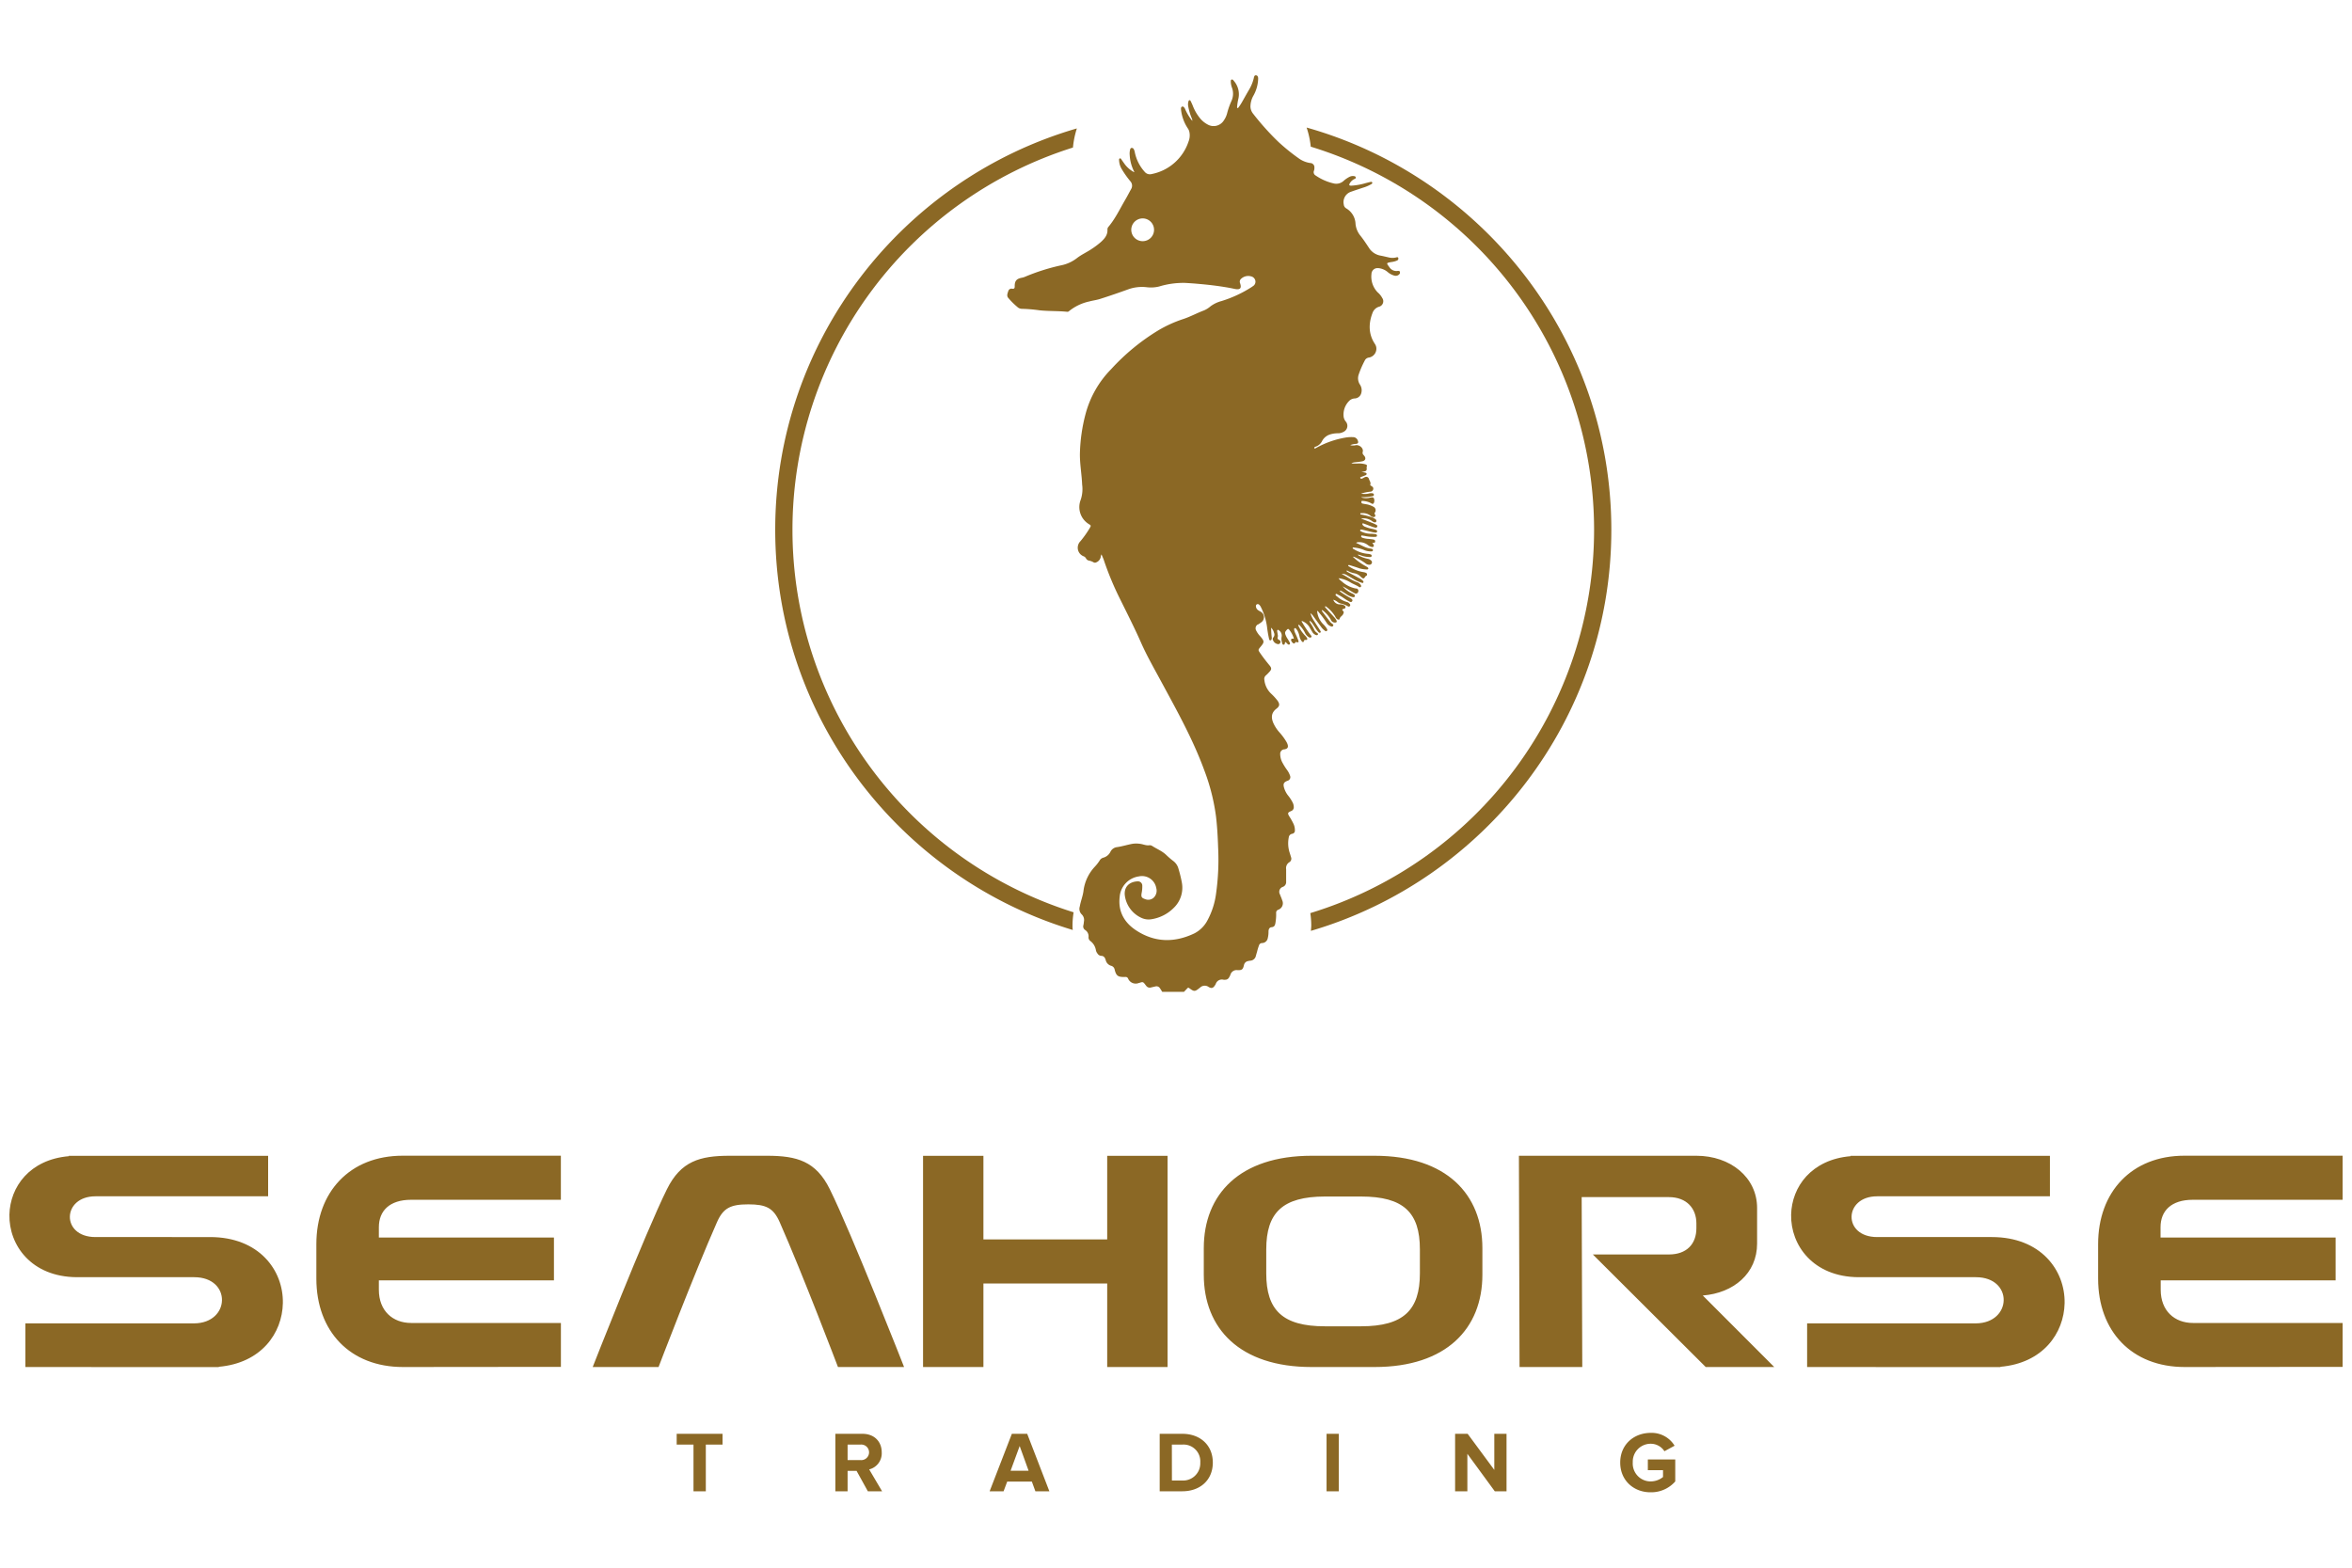
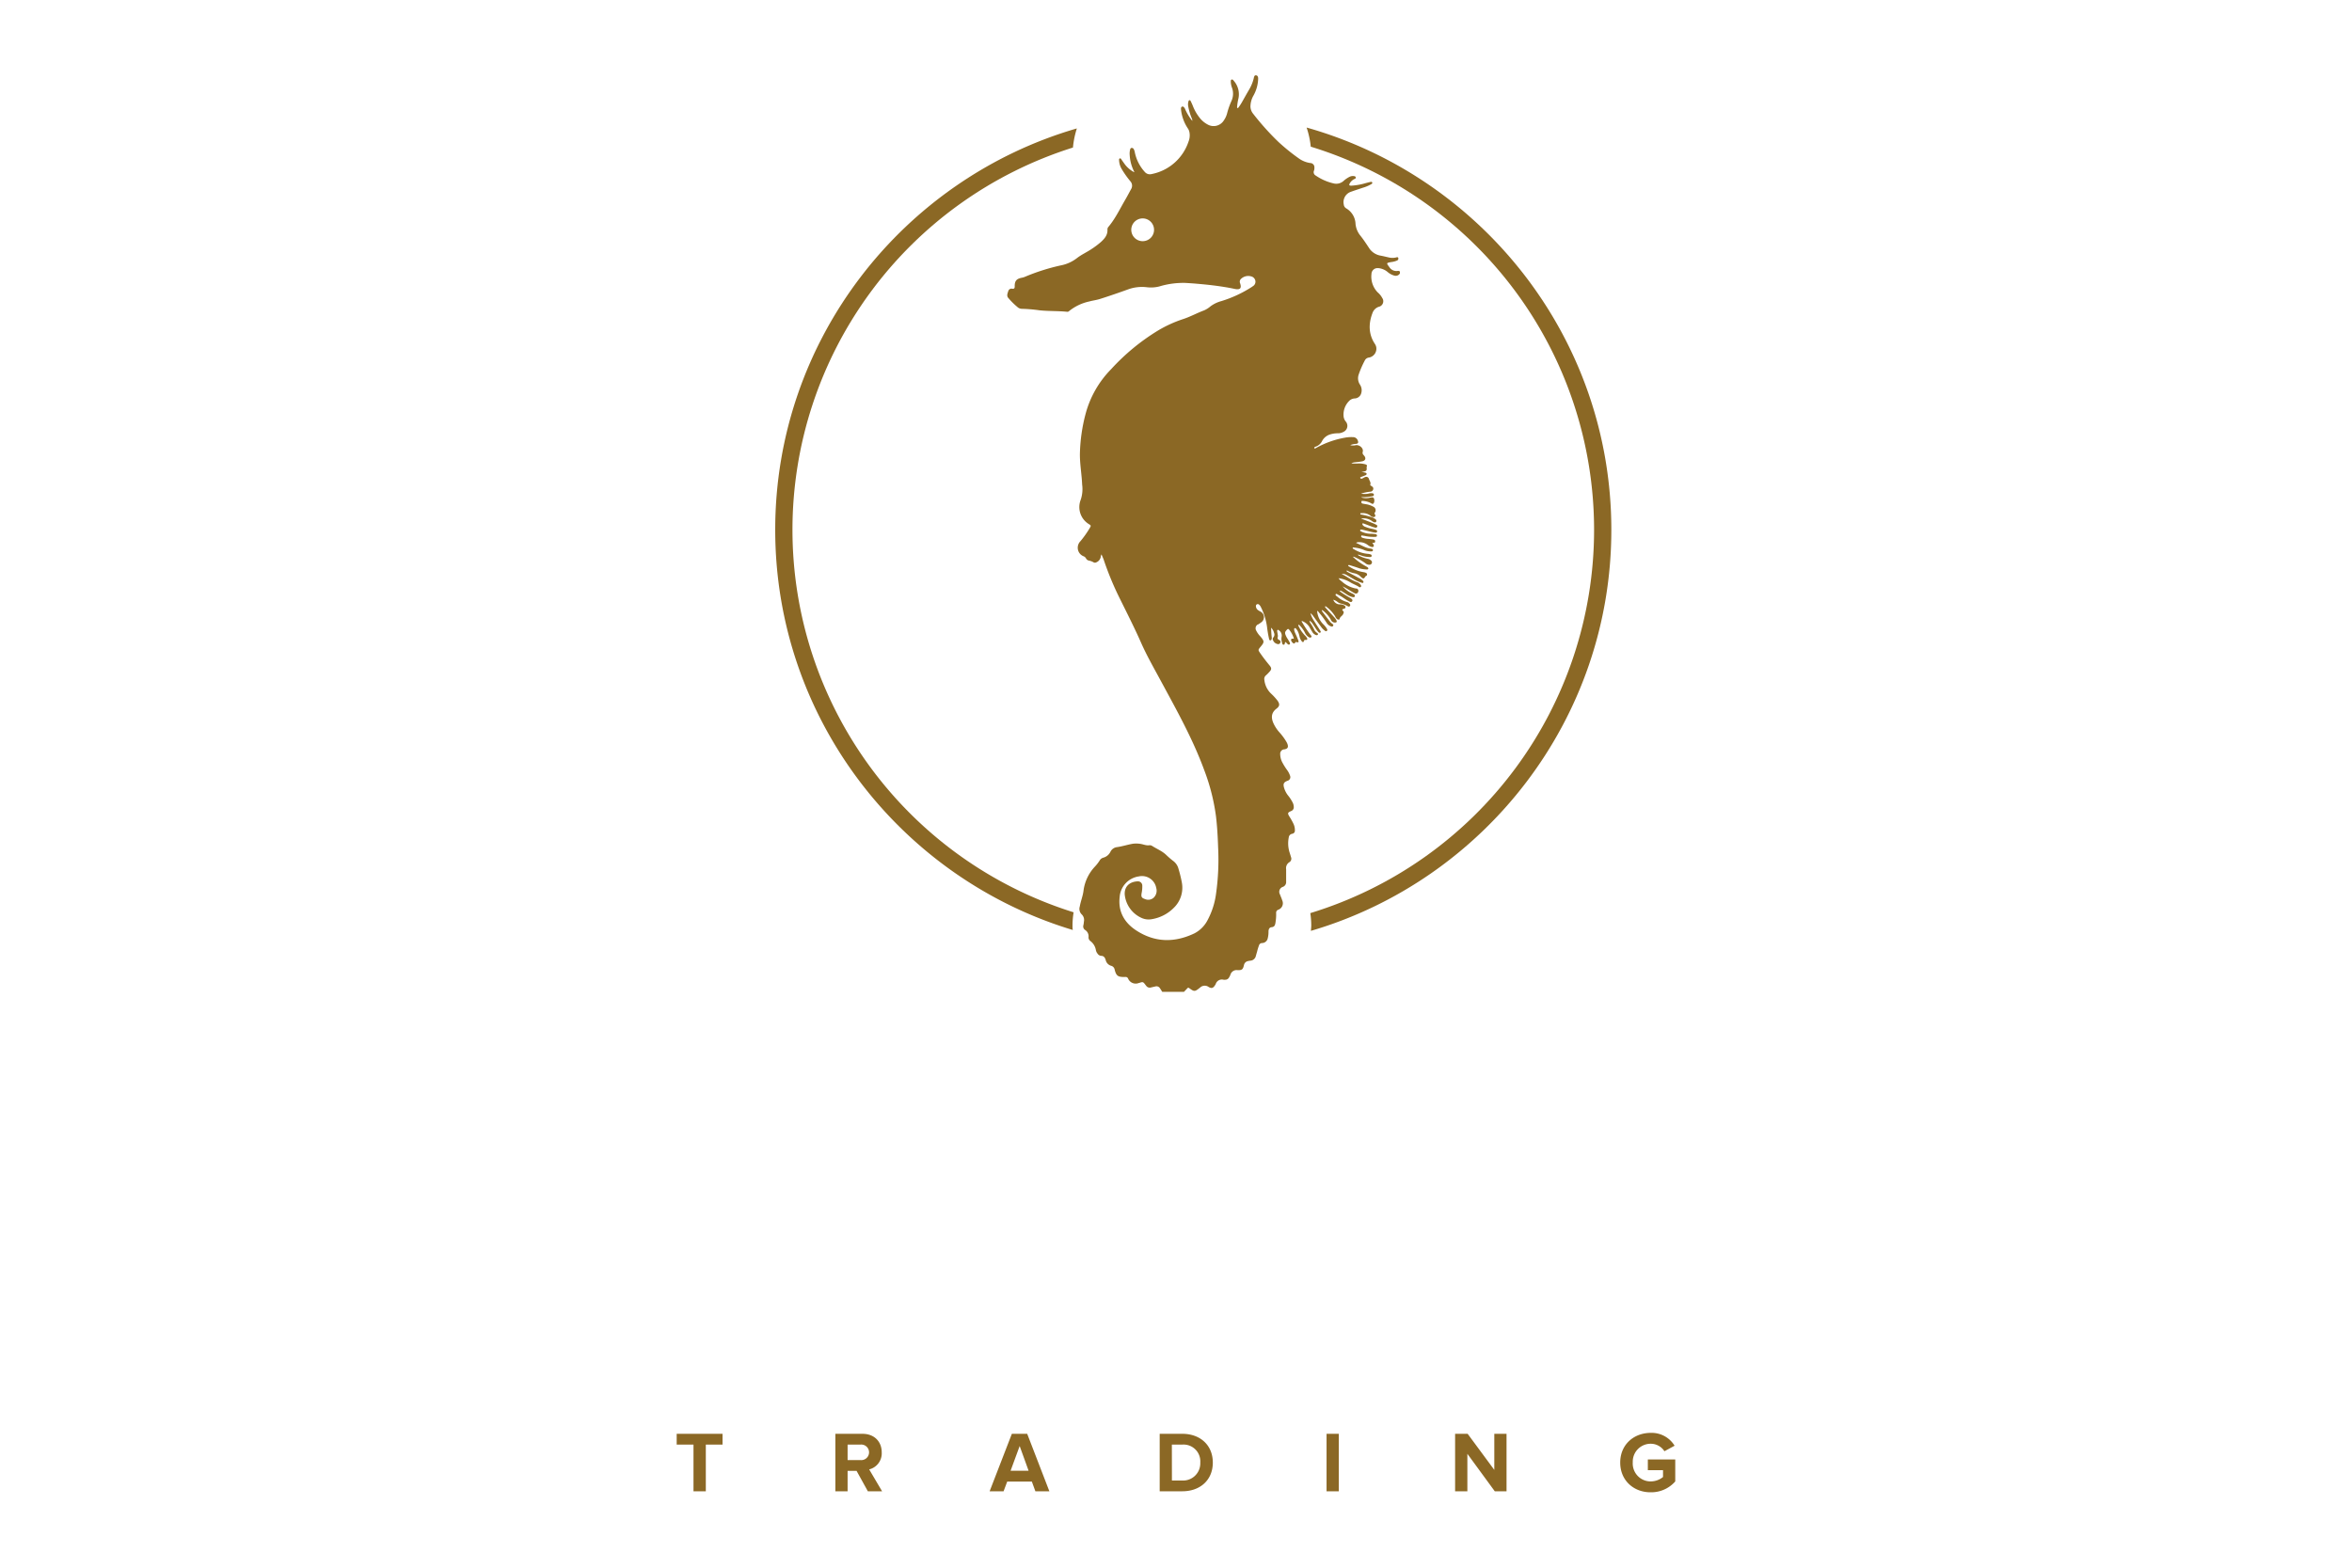
<svg xmlns="http://www.w3.org/2000/svg" id="Layer_1" data-name="Layer 1" viewBox="0 0 750 500">
  <defs>
    <style>.cls-1{fill:#8b6825;}</style>
  </defs>
  <title>Seahorse Trading logotipo1</title>
  <g id="Grupo_1043" data-name="Grupo 1043">
    <path id="Caminho_4313" data-name="Caminho 4313" class="cls-1" d="M342,295.09a27.06,27.06,0,0,1,.35-4.12,127.82,127.82,0,0,1-.21-243.91,28.13,28.13,0,0,1,1.25-6.1c-55.5,16.12-96.19,67.39-96.19,128,0,60.16,40.06,111.11,94.89,127.65C342,296.11,342,295.61,342,295.09Z" />
    <path id="Caminho_4314" data-name="Caminho 4314" class="cls-1" d="M416.65,40.68a27.67,27.67,0,0,1,1.32,6.1,127.82,127.82,0,0,1-.14,244.45,27.52,27.52,0,0,1,.3,3.86c0,.6-.07,1.2-.11,1.8,55.3-16.25,95.8-67.43,95.8-127.91C513.82,108,472.64,56.49,416.65,40.68Z" />
    <path id="Caminho_4315" data-name="Caminho 4315" class="cls-1" d="M445.79,86.39A2.67,2.67,0,0,1,443,85.15c-.95-1.26-.95-1.28.57-1.56a6.75,6.75,0,0,0,1.88-.48.67.67,0,0,0,.43-.84h0c-.14-.38-.5-.21-.74-.15a4.8,4.8,0,0,1-2.23,0c-.91-.2-1.81-.43-2.73-.6a5.47,5.47,0,0,1-3.7-2.55c-.85-1.28-1.7-2.58-2.66-3.78a7,7,0,0,1-1.57-3.75,6,6,0,0,0-3-5,1.59,1.59,0,0,1-.75-1.21,3.48,3.48,0,0,1,2.11-4c1.32-.48,2.65-.91,4-1.36a12.21,12.21,0,0,0,2.68-1.14c.19-.12.4-.28.27-.54s-.34-.21-.54-.16c-.53.11-1.06.25-1.59.39a20,20,0,0,1-4.54.8c-.68,0-.8-.22-.44-.81a3.34,3.34,0,0,1,1.53-1.35c.19-.08.38-.2.35-.44a.5.5,0,0,0-.46-.43,2.36,2.36,0,0,0-1.48.18,8.41,8.41,0,0,0-1.95,1.33,3.47,3.47,0,0,1-3.17.8A16.68,16.68,0,0,1,419.57,56a1.22,1.22,0,0,1-.55-1.62,2.5,2.5,0,0,0,.11-.9A1.34,1.34,0,0,0,417.89,52h-.05a8.34,8.34,0,0,1-3.48-1.34,63.46,63.46,0,0,1-6.72-5.42,84.22,84.22,0,0,1-8.07-9,3.8,3.8,0,0,1-.83-2.23,7.18,7.18,0,0,1,1-3.59,11.72,11.72,0,0,0,1.46-5.29c0-.47-.06-1-.64-1.1s-.67.5-.76.91a13.17,13.17,0,0,1-1.49,3.65c-.72,1.22-1.41,2.46-2.11,3.7a16.48,16.48,0,0,1-1.21,1.9c-.1.12-.18.32-.37.27s-.14-.31-.13-.48a17.69,17.69,0,0,1,.45-2.7,6.51,6.51,0,0,0-1.51-5.5c-.17-.22-.37-.5-.69-.4s-.26.46-.27.73a6.4,6.4,0,0,0,.43,2,5.55,5.55,0,0,1-.24,4.14,24.09,24.09,0,0,0-1.35,3.85,7,7,0,0,1-1,2.22,3.85,3.85,0,0,1-5.27,1.36h0a7.89,7.89,0,0,1-2.34-1.92,14.57,14.57,0,0,1-2.37-4.09c-.2-.49-.43-1-.66-1.44-.07-.14-.17-.3-.37-.27s-.26.19-.31.34a3.2,3.2,0,0,0-.12,1.44A17.64,17.64,0,0,0,380,37.66a1.88,1.88,0,0,1,.2.9A16.08,16.08,0,0,1,378,35a2.49,2.49,0,0,0-.45-.79.57.57,0,0,0-.6-.21.51.51,0,0,0-.34.46,1.68,1.68,0,0,0,0,.55,13.31,13.31,0,0,0,2.13,5.89,3.2,3.2,0,0,1,.53,1.21,5.3,5.3,0,0,1-.26,3A15.55,15.55,0,0,1,367.2,55.52a2.12,2.12,0,0,1-2.17-.7,13.24,13.24,0,0,1-3.16-6.22,3.24,3.24,0,0,0-.33-1,.68.68,0,0,0-.68-.42c-.34,0-.45.32-.51.6a5.1,5.1,0,0,0-.11,1.7,13.11,13.11,0,0,0,1.41,5.24c0,.06.1.15,0,.2a9,9,0,0,1-2.91-2.44c-.37-.51-.72-1-1.09-1.54-.14-.2-.29-.54-.59-.4s-.21.45-.2.72a5.88,5.88,0,0,0,.82,2.64,29.86,29.86,0,0,0,2.74,3.88,2.11,2.11,0,0,1,.24,2.58c-.62,1.11-1.2,2.26-1.85,3.36-1.71,2.92-3.15,6-5.35,8.62a1.24,1.24,0,0,0-.32.84c.11,1.75-.9,2.93-2.08,4a26.41,26.41,0,0,1-3.07,2.3c-1.5,1-3.17,1.74-4.6,2.86a12.14,12.14,0,0,1-5.09,2.3,65.55,65.55,0,0,0-11.46,3.64,4.35,4.35,0,0,1-1,.3c-1.67.32-2.3,1-2.27,2.75,0,.58-.15.83-.75.76a1.07,1.07,0,0,0-1.28.69c-.23.72-.61,1.53-.06,2.2a23.09,23.09,0,0,0,2.93,2.92,2.09,2.09,0,0,0,1.37.59,49.24,49.24,0,0,1,5.69.48c2.92.31,5.87.17,8.8.47a.73.73,0,0,0,.61-.2,15.41,15.41,0,0,1,6.47-3.09c1.08-.3,2.19-.43,3.26-.75,3.17-1,6.28-2.08,9.38-3.2a13,13,0,0,1,5.7-.59,11,11,0,0,0,3.92-.23,26.57,26.57,0,0,1,8.22-1.15c1.21.07,2.43.14,3.64.25,1.83.16,3.67.33,5.5.56,2.25.29,4.49.62,6.71,1.1,1.85.39,2.3-.25,1.74-1.86a1.22,1.22,0,0,1,.41-1.42,3.31,3.31,0,0,1,3.13-.71,1.78,1.78,0,0,1,1.37,1.54,1.65,1.65,0,0,1-.82,1.59l-.35.25a39.11,39.11,0,0,1-9.68,4.5,10.21,10.21,0,0,0-3.44,1.64A8.23,8.23,0,0,1,383.94,99c-2.24.83-4.33,2-6.62,2.75a40,40,0,0,0-8.07,3.68,68.42,68.42,0,0,0-14.93,12.31,32.13,32.13,0,0,0-8.1,14.08,54.09,54.09,0,0,0-1.86,12.83c-.05,3.33.58,6.59.71,9.89a10.6,10.6,0,0,1-.48,4.93,6.37,6.37,0,0,0,2.64,7.7c.68.42.7.49.3,1.19a32,32,0,0,1-3,4.25,2.94,2.94,0,0,0,0,4.16,3,3,0,0,0,1,.65,1.43,1.43,0,0,1,.77.66,1.32,1.32,0,0,0,1,.73,4.53,4.53,0,0,1,1.42.54.87.87,0,0,0,.87,0,2.33,2.33,0,0,0,1.4-1.65,1.75,1.75,0,0,1,.27-.88l.1.28c.21.5.45,1,.62,1.51a97.55,97.55,0,0,0,5.27,12.63c2.22,4.49,4.51,9,6.52,13.54,1.88,4.3,4.23,8.36,6.45,12.49,5,9.25,10.13,18.41,13.77,28.32a65.43,65.43,0,0,1,3.76,14.76c.39,3.28.57,6.58.68,9.89a77.93,77.93,0,0,1-.66,14.8,24.55,24.55,0,0,1-2.64,8.31,9.81,9.81,0,0,1-4.24,4.33c-6.39,3.06-12.71,2.95-18.68-1-3.71-2.46-5.72-6-5.17-10.61a7.14,7.14,0,0,1,6.12-6.55,4.62,4.62,0,0,1,5.51,3.54c0,.07,0,.14.05.22a3.07,3.07,0,0,1-.89,3.07,2.56,2.56,0,0,1-2.69.41c-1.1-.37-1.3-.71-1.11-1.86a10.43,10.43,0,0,0,.22-2.36,1.37,1.37,0,0,0-1.29-1.44h-.25c-2.29.12-4.19,1.44-4.06,4.17a9.15,9.15,0,0,0,5.64,7.61,5.45,5.45,0,0,0,2.88.3,12.79,12.79,0,0,0,7.1-3.61,8.93,8.93,0,0,0,2.6-8.07,39.24,39.24,0,0,0-1.05-4.31,4.56,4.56,0,0,0-1.52-2.45,26.61,26.61,0,0,1-2.35-2c-1.29-1.28-3-1.94-4.48-2.89a1.51,1.51,0,0,0-.92-.27c-1.11.18-2.1-.38-3.16-.47a8.37,8.37,0,0,0-2.18,0c-1.68.29-3.3.83-5,1.07a2.67,2.67,0,0,0-2.09,1.44,3.58,3.58,0,0,1-2.3,1.93,1.89,1.89,0,0,0-1.14.86,13.12,13.12,0,0,1-1.55,2,13.75,13.75,0,0,0-3.6,7.5c-.18,1.77-.91,3.46-1.22,5.24a2.43,2.43,0,0,0,.62,2.48,2.47,2.47,0,0,1,.7,2.33,7.94,7.94,0,0,1-.15,1.09,1.35,1.35,0,0,0,.57,1.58,2.37,2.37,0,0,1,1.06,2.25,1.45,1.45,0,0,0,.61,1.27,4.59,4.59,0,0,1,1.74,2.9,2.45,2.45,0,0,0,.52,1.09,1.5,1.5,0,0,0,1.09.71c.94,0,1.3.6,1.52,1.38a2.46,2.46,0,0,0,1.73,1.8,1.54,1.54,0,0,1,1.13,1.27c.48,1.9,1.06,2.32,3,2.3a2.16,2.16,0,0,0,.36,0,.84.84,0,0,1,.92.52,2.63,2.63,0,0,0,3.45,1.38l.09,0c1.18-.4,1.24-.39,2,.63l.26.33a1.37,1.37,0,0,0,1.47.49c.47-.12.95-.21,1.42-.33a1.29,1.29,0,0,1,1.47.59c.26.36.48.75.72,1.13h6.94c.33-.35.68-.7,1-1.06s.46-.28.77-.05c1.44,1.07,1.74,1.05,3.12-.06l.24-.19a2.12,2.12,0,0,1,2.69-.22c.94.59,1.49.41,2.07-.53.08-.11.15-.24.22-.36a2.05,2.05,0,0,1,2.49-1.39,2.53,2.53,0,0,0,.55,0,1.34,1.34,0,0,0,1.2-.7,4.65,4.65,0,0,0,.44-.86,2.05,2.05,0,0,1,2.28-1.5c1.42.05,1.73-.23,2.05-1.6a1.6,1.6,0,0,1,1.3-1.29,5.55,5.55,0,0,1,.71-.13,1.91,1.91,0,0,0,1.78-1.5c.13-.45.25-.9.39-1.35a16.81,16.81,0,0,1,.64-2.09,1,1,0,0,1,.92-.68,1.88,1.88,0,0,0,1.85-1.55,8.33,8.33,0,0,0,.24-2.11c0-.84.34-1.35,1-1.4.81-.07,1.06-.56,1.18-1.22a15.57,15.57,0,0,0,.25-3.34,1,1,0,0,1,.66-1,2.19,2.19,0,0,0,1.37-2.77c0-.06-.05-.12-.07-.17-.19-.66-.5-1.29-.73-1.94a1.66,1.66,0,0,1,.57-2.27,1.71,1.71,0,0,1,.39-.17,1.61,1.61,0,0,0,1-1.65c0-1.32,0-2.64,0-3.95a2.21,2.21,0,0,1,1-2.23,1.29,1.29,0,0,0,.57-1.59c-.13-.45-.27-.9-.41-1.34a9.7,9.7,0,0,1-.32-5,1.3,1.3,0,0,1,1.09-1.15,1,1,0,0,0,.86-1.1,4.78,4.78,0,0,0-.52-2.23,20.16,20.16,0,0,0-1.23-2.17c-.64-1.06-.58-1.26.55-1.75a1.28,1.28,0,0,0,.85-1.28,3.42,3.42,0,0,0-.29-1.3,12.45,12.45,0,0,0-1.55-2.4,7.34,7.34,0,0,1-1.25-2.42c-.37-1.3-.13-1.79,1.11-2.27a1.18,1.18,0,0,0,.84-1.44.75.75,0,0,0-.05-.16,6.64,6.64,0,0,0-1-1.89,19.2,19.2,0,0,1-1.33-2.11,5.81,5.81,0,0,1-.81-2.89,1.39,1.39,0,0,1,1.26-1.52h.08c1-.17,1.32-.65,1-1.62a4.84,4.84,0,0,0-.39-.83,18.9,18.9,0,0,0-2.22-3,11.48,11.48,0,0,1-2-3.13c-.7-1.8-.45-3.22,1.07-4.39,1.08-.83,1.11-1.49.31-2.61a19.05,19.05,0,0,0-2-2.18,7,7,0,0,1-2.16-4.38,1.47,1.47,0,0,1,.5-1.46,10.33,10.33,0,0,0,1-1c.85-.87.88-1.31.09-2.25q-1.56-1.87-2.95-3.87c-.67-1-.66-1,.1-1.94,1.3-1.53,1.3-1.8,0-3.34a7.45,7.45,0,0,1-1.37-1.93,1.4,1.4,0,0,1,.52-1.89l.08,0c.35-.21.69-.43,1-.67a2,2,0,0,0-.27-3.48,5.63,5.63,0,0,1-.62-.37,1.63,1.63,0,0,1-.78-1.37.58.58,0,0,1,.31-.55.61.61,0,0,1,.69.09,2.42,2.42,0,0,1,.55.72,20.06,20.06,0,0,1,2,6.41,36.62,36.62,0,0,0,.64,3.77c.07.22.12.54.44.5s.39-.36.42-.65a1.54,1.54,0,0,0,0-.3c-.12-1-.18-2-.2-3.08a3.42,3.42,0,0,1,.93,1.64,1.33,1.33,0,0,1-.23,1.47.78.78,0,0,0-.07.92,1.91,1.91,0,0,0,1.32,1.15.73.73,0,0,0,.95-.32.66.66,0,0,0-.25-.92l-.1-.05a.67.67,0,0,1-.47-.82.58.58,0,0,1,.05-.14,1.35,1.35,0,0,0,0-.6c-.06-.4-.14-.8-.2-1.2a.36.36,0,0,1,.17-.42c.15-.07.27,0,.38.13a2,2,0,0,1,.87,2.07,3.79,3.79,0,0,0,.12,1.8c.07.3.13.73.53.72s.32-.41.43-.66l.09-.2c.23.05.31.24.45.35s.53.69.9.42,0-.71-.14-1c-.31-.59-.74-1.12-1-1.74-.43-1-.38-1.22.35-2,.27-.29.45-.22.65,0a8,8,0,0,1,1.53,2.87c-.32.11-.72-.12-.86.26s.16.69.38,1a.53.53,0,0,0,.14.12c.27.21.55.32.74-.09.12-.25.29-.2.51-.15.53.14.7,0,.51-.53-.29-.8-.64-1.58-1-2.37a3.9,3.9,0,0,1-.34-1.1c0-.18,0-.38.19-.46a.36.36,0,0,1,.42.17,4.29,4.29,0,0,1,.49.69,6.51,6.51,0,0,1,.63,1.83,3.58,3.58,0,0,0,.73,1.52c.23.25.51.38.64-.06s.32-.42.67-.4.54-.2.35-.58a3.75,3.75,0,0,0-.67-.86,10.44,10.44,0,0,1-2-2.9c-.07-.13-.22-.31-.05-.44s.29.07.4.18a9.17,9.17,0,0,1,1.6,2.21,3.47,3.47,0,0,0,1.23,1.48c.27.15.61.29.84,0s-.07-.48-.22-.68a38.88,38.88,0,0,1-2.58-3.83c-.11-.18-.3-.34-.24-.65a4.87,4.87,0,0,1,2.34,1.79c.33.55.64,1.12,1,1.68a2.23,2.23,0,0,0,1.08,1c.23.08.55.2.71-.1s-.11-.44-.3-.59a2.32,2.32,0,0,1-.81-.89,14.69,14.69,0,0,0-1.2-2.11,1.48,1.48,0,0,1-.34-.85,3.17,3.17,0,0,1,1.1,1.17c.56.77,1,1.62,1.64,2.34.19.22.43.48.72.28s0-.49-.09-.69c-.63-1-1.29-2-1.91-3a9,9,0,0,1-1.17-2.47,2.82,2.82,0,0,1,.83.82c.86,1.18,1.71,2.37,2.58,3.54a5.21,5.21,0,0,0,1.24,1.24c.19.12.4.24.61,0s.12-.42,0-.62a6.37,6.37,0,0,0-1.17-1.47A6.7,6.7,0,0,1,420,194.8a1.69,1.69,0,0,1,.6.56A26.9,26.9,0,0,1,423,198.6a2.63,2.63,0,0,0,1.49,1.19.47.47,0,0,0,.63-.2c.12-.25,0-.42-.21-.58a5.4,5.4,0,0,1-.69-.59c-.78-1-1.54-2-2.3-3a2,2,0,0,1-.46-.86.79.79,0,0,1,.22.06,4,4,0,0,1,.39.29,9.36,9.36,0,0,1,2.36,2.84,1.33,1.33,0,0,0,1.38.8c.39,0,.54-.26.37-.64a4.39,4.39,0,0,0-.77-1.09c-.84-.93-1.7-1.85-2.54-2.79-.16-.17-.39-.34-.33-.65a.5.5,0,0,1,.42.15,10.91,10.91,0,0,1,2.81,3.09,2.24,2.24,0,0,0,.6.83c.29.18.73.31.82-.1.15-.7.88-.9,1.14-1.55.15-.37.26-.61,0-.87-.49-.47-.35-.67.25-.77a.55.55,0,0,0,.48-.49c0-.28-.17-.44-.38-.57a2.68,2.68,0,0,0-1.52-.34,2.17,2.17,0,0,1-2-1.48,3.68,3.68,0,0,1,1.25.63,2.83,2.83,0,0,0,1.13.58,7,7,0,0,1,1.93.7c.3.14.71.5,1,.07s-.14-.72-.43-1a.91.91,0,0,0-.42-.23,7.44,7.44,0,0,1-3.08-1.65c-.28-.23-.82-.52-.62-.84s.64.11.95.25c1.11.51,2,1.32,3.11,1.9.37.2.9.55,1.2.06s-.27-.82-.64-1.06a28.57,28.57,0,0,1-2.84-1.76c-.18-.15-.43-.24-.48-.56a1.25,1.25,0,0,1,.73.26c.53.31,1,.64,1.56,1a6,6,0,0,0,1.77.8c.28.06.6.12.73-.22s-.12-.54-.36-.69-.65-.33-1-.5a8.84,8.84,0,0,1-2.52-2,14.51,14.51,0,0,1,1.55.85c.77.46,1.52.94,2.31,1.35A.79.79,0,0,0,433,189a.65.65,0,0,0,.11-.29.76.76,0,0,0-.49-1,.78.78,0,0,0-.22,0,9.25,9.25,0,0,1-4.56-2.29,3.73,3.73,0,0,1-1-1,9.55,9.55,0,0,1,3.7,1.28c.88.57,1.91.88,2.78,1.48a.46.46,0,0,0,.62,0c.21-.23.06-.46-.06-.67a2.35,2.35,0,0,0-1.28-.88c-1.68-.58-3.05-1.73-4.78-2.55a2.21,2.21,0,0,1,1.55.3c.8.45,1.58.92,2.38,1.37a11.32,11.32,0,0,0,2.43,1.1c.19.06.42.16.55-.06s0-.44-.17-.6a4.53,4.53,0,0,0-1.21-.82c-1.14-.61-2.29-1.21-3.43-1.83-.22-.12-.49-.21-.57-.52.26-.08.44.07.63.17a6.66,6.66,0,0,0,1.88.65,3.71,3.71,0,0,1,2,1.06,4.25,4.25,0,0,0,.46.4c.8.6.85-.43,1.29-.61a.47.47,0,0,0,.3-.59.6.6,0,0,0-.36-.4,2.75,2.75,0,0,0-.69-.21,11.46,11.46,0,0,1-4.61-1.78c-.15-.09-.41-.18-.34-.37s.36-.12.54-.06c1,.3,2.05.62,3.07,1a9.32,9.32,0,0,0,2.28.34c.2,0,.44,0,.51-.22s-.1-.39-.27-.5-.52-.31-.79-.46a19.47,19.47,0,0,1-3.81-2.82.35.35,0,0,1,.4,0,19.9,19.9,0,0,1,3.53,2,1.9,1.9,0,0,0,1.4.5.79.79,0,0,0,.68-.53.72.72,0,0,0-.19-.78,2.13,2.13,0,0,0-1.18-.6,10.32,10.32,0,0,1-2.35-.79c-.28-.13-.6-.21-.74-.55a6.29,6.29,0,0,1,1,.28,8.4,8.4,0,0,0,2.8.51c.26,0,.57,0,.6-.37s-.25-.44-.51-.52a3.42,3.42,0,0,0-.71-.13,9.89,9.89,0,0,1-4.46-1.49c-.16-.09-.45-.16-.36-.4s.36-.12.55-.1a11,11,0,0,1,2.94.71,5.43,5.43,0,0,0,2.3.51c.29,0,.64,0,.66-.38s-.29-.4-.55-.48l-.3-.06c-1.65-.21-3-1.2-4.52-1.78a.92.92,0,0,1,.69-.24,4.39,4.39,0,0,1,3,.86,3.22,3.22,0,0,0,1.23.64.61.61,0,0,0,.67-.15c.17-.22,0-.46-.1-.67s-.27-.25-.28-.5c.4.06.85.1.87-.44s-.46-.57-.83-.64-.8-.09-1.2-.15a7.79,7.79,0,0,1-2-.35c-.24-.11-.52-.28-.42-.58s.38-.11.59-.1l.54.08a13.26,13.26,0,0,0,3.2.3c.29,0,.69,0,.7-.39s-.36-.46-.66-.5a9.19,9.19,0,0,0-1.39-.1,6.91,6.91,0,0,1-3-.74c-.15-.07-.38-.14-.31-.38s.29-.2.48-.19a2.7,2.7,0,0,1,.41.06l3,.73c.32.07.63.12,1,.16a.43.43,0,0,0,.51-.33h0a.43.43,0,0,0-.32-.52,6.22,6.22,0,0,0-1-.31,12.83,12.83,0,0,1-2.51-.71,1.63,1.63,0,0,1-.77-.57c-.08-.14-.16-.32-.06-.46s.27,0,.4,0l2.62,1a10.34,10.34,0,0,0,1.05.3.53.53,0,0,0,.62-.28.46.46,0,0,0-.25-.6h0a9.38,9.38,0,0,0-1.2-.57c-1.22-.49-2.45-.95-3.72-1.43a4.48,4.48,0,0,1,3.65.9,1.46,1.46,0,0,0,.43.22c.28.11.58.17.76-.13a.6.6,0,0,0-.19-.77,3.8,3.8,0,0,0-1.22-.66,24,24,0,0,0-3.24-.83c-.16,0-.43,0-.4-.28s.26-.16.42-.17a3.84,3.84,0,0,1,2.84.83,1.52,1.52,0,0,0,.8.4.72.72,0,0,0,.67-.21c.17-.22,0-.42-.06-.62s-.27-.28-.08-.54a1.24,1.24,0,0,0-.17-1.76.94.94,0,0,0-.32-.19,7,7,0,0,0-2.23-.77c-.38-.06-.76-.12-1.14-.2a.47.47,0,0,1-.39-.53s0,0,0-.07c.05-.34.3-.27.52-.24a6,6,0,0,1,2.66.77.52.52,0,0,0,.72,0,1.86,1.86,0,0,0,.1-1.58c-.26-.47-.68-.35-1.07-.28-.22,0-.44.11-.66.13a4.89,4.89,0,0,1-2.37-.2,2.46,2.46,0,0,1,.66-.06,11.76,11.76,0,0,0,2.9-.3c.26,0,.55-.15.52-.5s-.31-.4-.57-.45a2.89,2.89,0,0,0-1.2.13,6.29,6.29,0,0,1-2.33,0,13.76,13.76,0,0,1,2.9-.62,1,1,0,0,0,1-.81c.1-.5-.22-.79-.59-1-.16-.11-.44-.22-.36-.43.26-.7-.24-1.2-.41-1.79s-.69-.89-1.38-.58c-.27.12-.52.3-.8.42a.43.43,0,0,1-.6-.17l0,0c-.11-.26.19-.3.36-.37.42-.17.84-.31,1.25-.49.2-.09.43-.21.42-.47s-.3-.36-.53-.42c-.39-.08-.78-.13-1.12-.18l.72-.13c.91-.19,1-.34.94-1.28a.49.49,0,0,1,0-.24c.28-.53-.1-.7-.48-.81a7.63,7.63,0,0,0-2.47-.23c-.64,0-1.28,0-1.92,0a1.89,1.89,0,0,1,1-.38c.82-.11,1.65-.15,2.46-.33,1.06-.23,1.27-1,.6-1.8-.28-.35-.62-.56-.44-1.24.3-1.12-1-2.25-2.17-2.11a3.87,3.87,0,0,1-1.82,0,5.42,5.42,0,0,1,1.82-.41c.66-.06.84-.37.61-1a1.6,1.6,0,0,0-1.61-1.15,10.83,10.83,0,0,0-2.54.18,29.24,29.24,0,0,0-9.18,3.28c-.16.09-.4.3-.53.06s.14-.4.34-.46a3.56,3.56,0,0,0,2.17-1.92,4.35,4.35,0,0,1,2.49-2,8.3,8.3,0,0,1,2.58-.37,3.66,3.66,0,0,0,1.74-.47,2.1,2.1,0,0,0,1-2.78,1.72,1.72,0,0,0-.33-.51,3.13,3.13,0,0,1-.65-1.42,6.11,6.11,0,0,1,1.73-5.12,2.64,2.64,0,0,1,1.79-.81,2.24,2.24,0,0,0,2.08-1.68,3.25,3.25,0,0,0-.45-2.79,3.64,3.64,0,0,1-.36-3.16,29.66,29.66,0,0,1,1.91-4.41,1.67,1.67,0,0,1,1.37-1,2.87,2.87,0,0,0,2.31-3.34,2.9,2.9,0,0,0-.42-1c-2.05-3.07-2.08-6.45-.78-9.85a3.21,3.21,0,0,1,2-2,1.81,1.81,0,0,0,1.41-2.13,1.67,1.67,0,0,0-.29-.67,6.08,6.08,0,0,0-1.44-1.79,7.17,7.17,0,0,1-2-5.86,1.92,1.92,0,0,1,1.94-1.89h.18a5.35,5.35,0,0,1,3.09,1.29,5.43,5.43,0,0,0,2.08,1.1,1.53,1.53,0,0,0,1.78-.7v-.61A1,1,0,0,0,445.79,86.39Zm-81.45-9.47A3.63,3.63,0,1,1,368,73.3h0a3.62,3.62,0,0,1-3.62,3.62Z" />
-     <path id="União_5" data-name="União 5" class="cls-1" d="M353.06,436V409.37H313.59V436H294.34V368.65h19.25v26.66h39.47V368.65h19.25V436Zm343.6,0c-16.94,0-27.62-11.45-27.62-28.2v-11c0-16.65,10.68-28.2,27.53-28.2H747v14.06H699.25c-6.93,0-10.3,3.56-10.3,8.75v3.28h55.83v13.67H689v3c0,6.74,4.43,10.59,10.3,10.59H747v14Zm-120.41,0V422.08h53.81c11.65-.1,12-14.73,0-14.73H592.61c-14.43-.1-21.65-10.2-21.46-19.93.19-8.85,6.45-17.61,19-18.67l-.09-.1h63.62v12.9H598.58c-10.68,0-11.07,13,0,13h36.58c15.59,0,23.39,10.58,23.2,21.08-.2,9.62-6.93,19.15-20.5,20.3l.1.1Zm-32.33,0-36-35.9h24.26c5.68,0,8.76-3.37,8.76-8.37v-1.55c0-4.72-3.08-8.37-8.76-8.37H504.36l.19,53.81V436h-20l-.2-67.38h56.6c10.78,0,19.35,6.84,19.35,16.66v11.35c0,9.53-7.5,15.79-17.32,16.56L565.77,436Zm-125.7,0c-22.91,0-34.36-12.32-34.36-29.45v-8.47c0-17.14,11.45-29.46,34.35-29.46h20.13c22.91,0,34.36,12.32,34.36,29.46v8.47c0,17.13-11.45,29.45-34.36,29.45Zm-14.44-37.54v7.7c0,11.65,5.19,16.85,18.67,16.85H434c13.57,0,18.77-5.2,18.77-16.85v-7.7c0-11.74-5.2-16.84-18.77-16.84H422.45C409,381.65,403.78,386.75,403.78,398.49ZM267.21,436s-11.26-29.65-18.58-46.2c-2-4.53-4.33-5.68-10-5.68s-8,1.16-10,5.68C221.3,406.38,210,436,210,436H189s16.74-42.74,23.67-56.7c4.43-8.95,10.5-10.68,20-10.68h11.94c9.53,0,15.59,1.73,20,10.68,6.93,14,23.68,56.7,23.68,56.7Zm-138.7,0c-16.94,0-27.63-11.45-27.63-28.2v-11c0-16.65,10.69-28.2,27.53-28.2h50.44v14.06H131.11c-6.93,0-10.3,3.56-10.3,8.75v3.28h55.83v13.67H120.81v3c0,6.74,4.43,10.59,10.3,10.59h47.75v14ZM8.1,436V422.08H61.92c11.64-.1,12-14.73,0-14.73H24.47C10,407.25,2.81,397.14,3,387.42c.2-8.85,6.45-17.61,19-18.67l-.1-.1H85.5v12.9H30.44c-10.69,0-11.07,13,0,13H67c15.6,0,23.4,10.58,23.2,21.08-.19,9.62-6.93,19.15-20.5,20.3l.1.1Z" />
    <path id="União_6" data-name="União 6" class="cls-1" d="M516.65,466.48c0-5.8,4.4-9.48,9.76-9.48a8.57,8.57,0,0,1,7.58,4.1l-3.24,1.76a5.19,5.19,0,0,0-4.34-2.39,5.71,5.71,0,0,0-5.76,5.66c0,.12,0,.24,0,.35a5.71,5.71,0,0,0,5.39,6h.36a6.23,6.23,0,0,0,3.9-1.4V468.9h-4.84v-3.41h8.74v7a10.2,10.2,0,0,1-7.8,3.46C521.05,476,516.65,472.25,516.65,466.48Zm-40,9.15-8.74-11.95v11.95H464V457.3h4l8.5,11.51V457.3h3.9v18.33Zm-53.64,0V457.3h3.9v18.33Zm-53.21,0V457.3H377c5.75,0,9.74,3.65,9.74,9.18s-4,9.15-9.74,9.15Zm3.9-3.43H377a5.48,5.48,0,0,0,5.74-5.22,4.17,4.17,0,0,0,0-.5,5.35,5.35,0,0,0-4.95-5.74,5.21,5.21,0,0,0-.79,0h-3.32Zm-43.54,3.43-1.13-3.1h-7.85l-1.16,3.1h-4.45l7.09-18.33h4.89l7.07,18.33Zm-7.91-6.54H328l-2.85-7.89Zm-45.51,6.54-3.6-6.51h-2.86v6.51h-3.9V457.3H275c3.82,0,6.16,2.5,6.16,5.91a5.27,5.27,0,0,1-4,5.44l4.13,7Zm-6.46-9.95h4.1a2.48,2.48,0,0,0,.52-4.94,2.26,2.26,0,0,0-.52,0h-4.1Zm-49.14,9.95V460.74h-5.36V457.3h14.62v3.44h-5.33v14.9Z" />
  </g>
</svg>